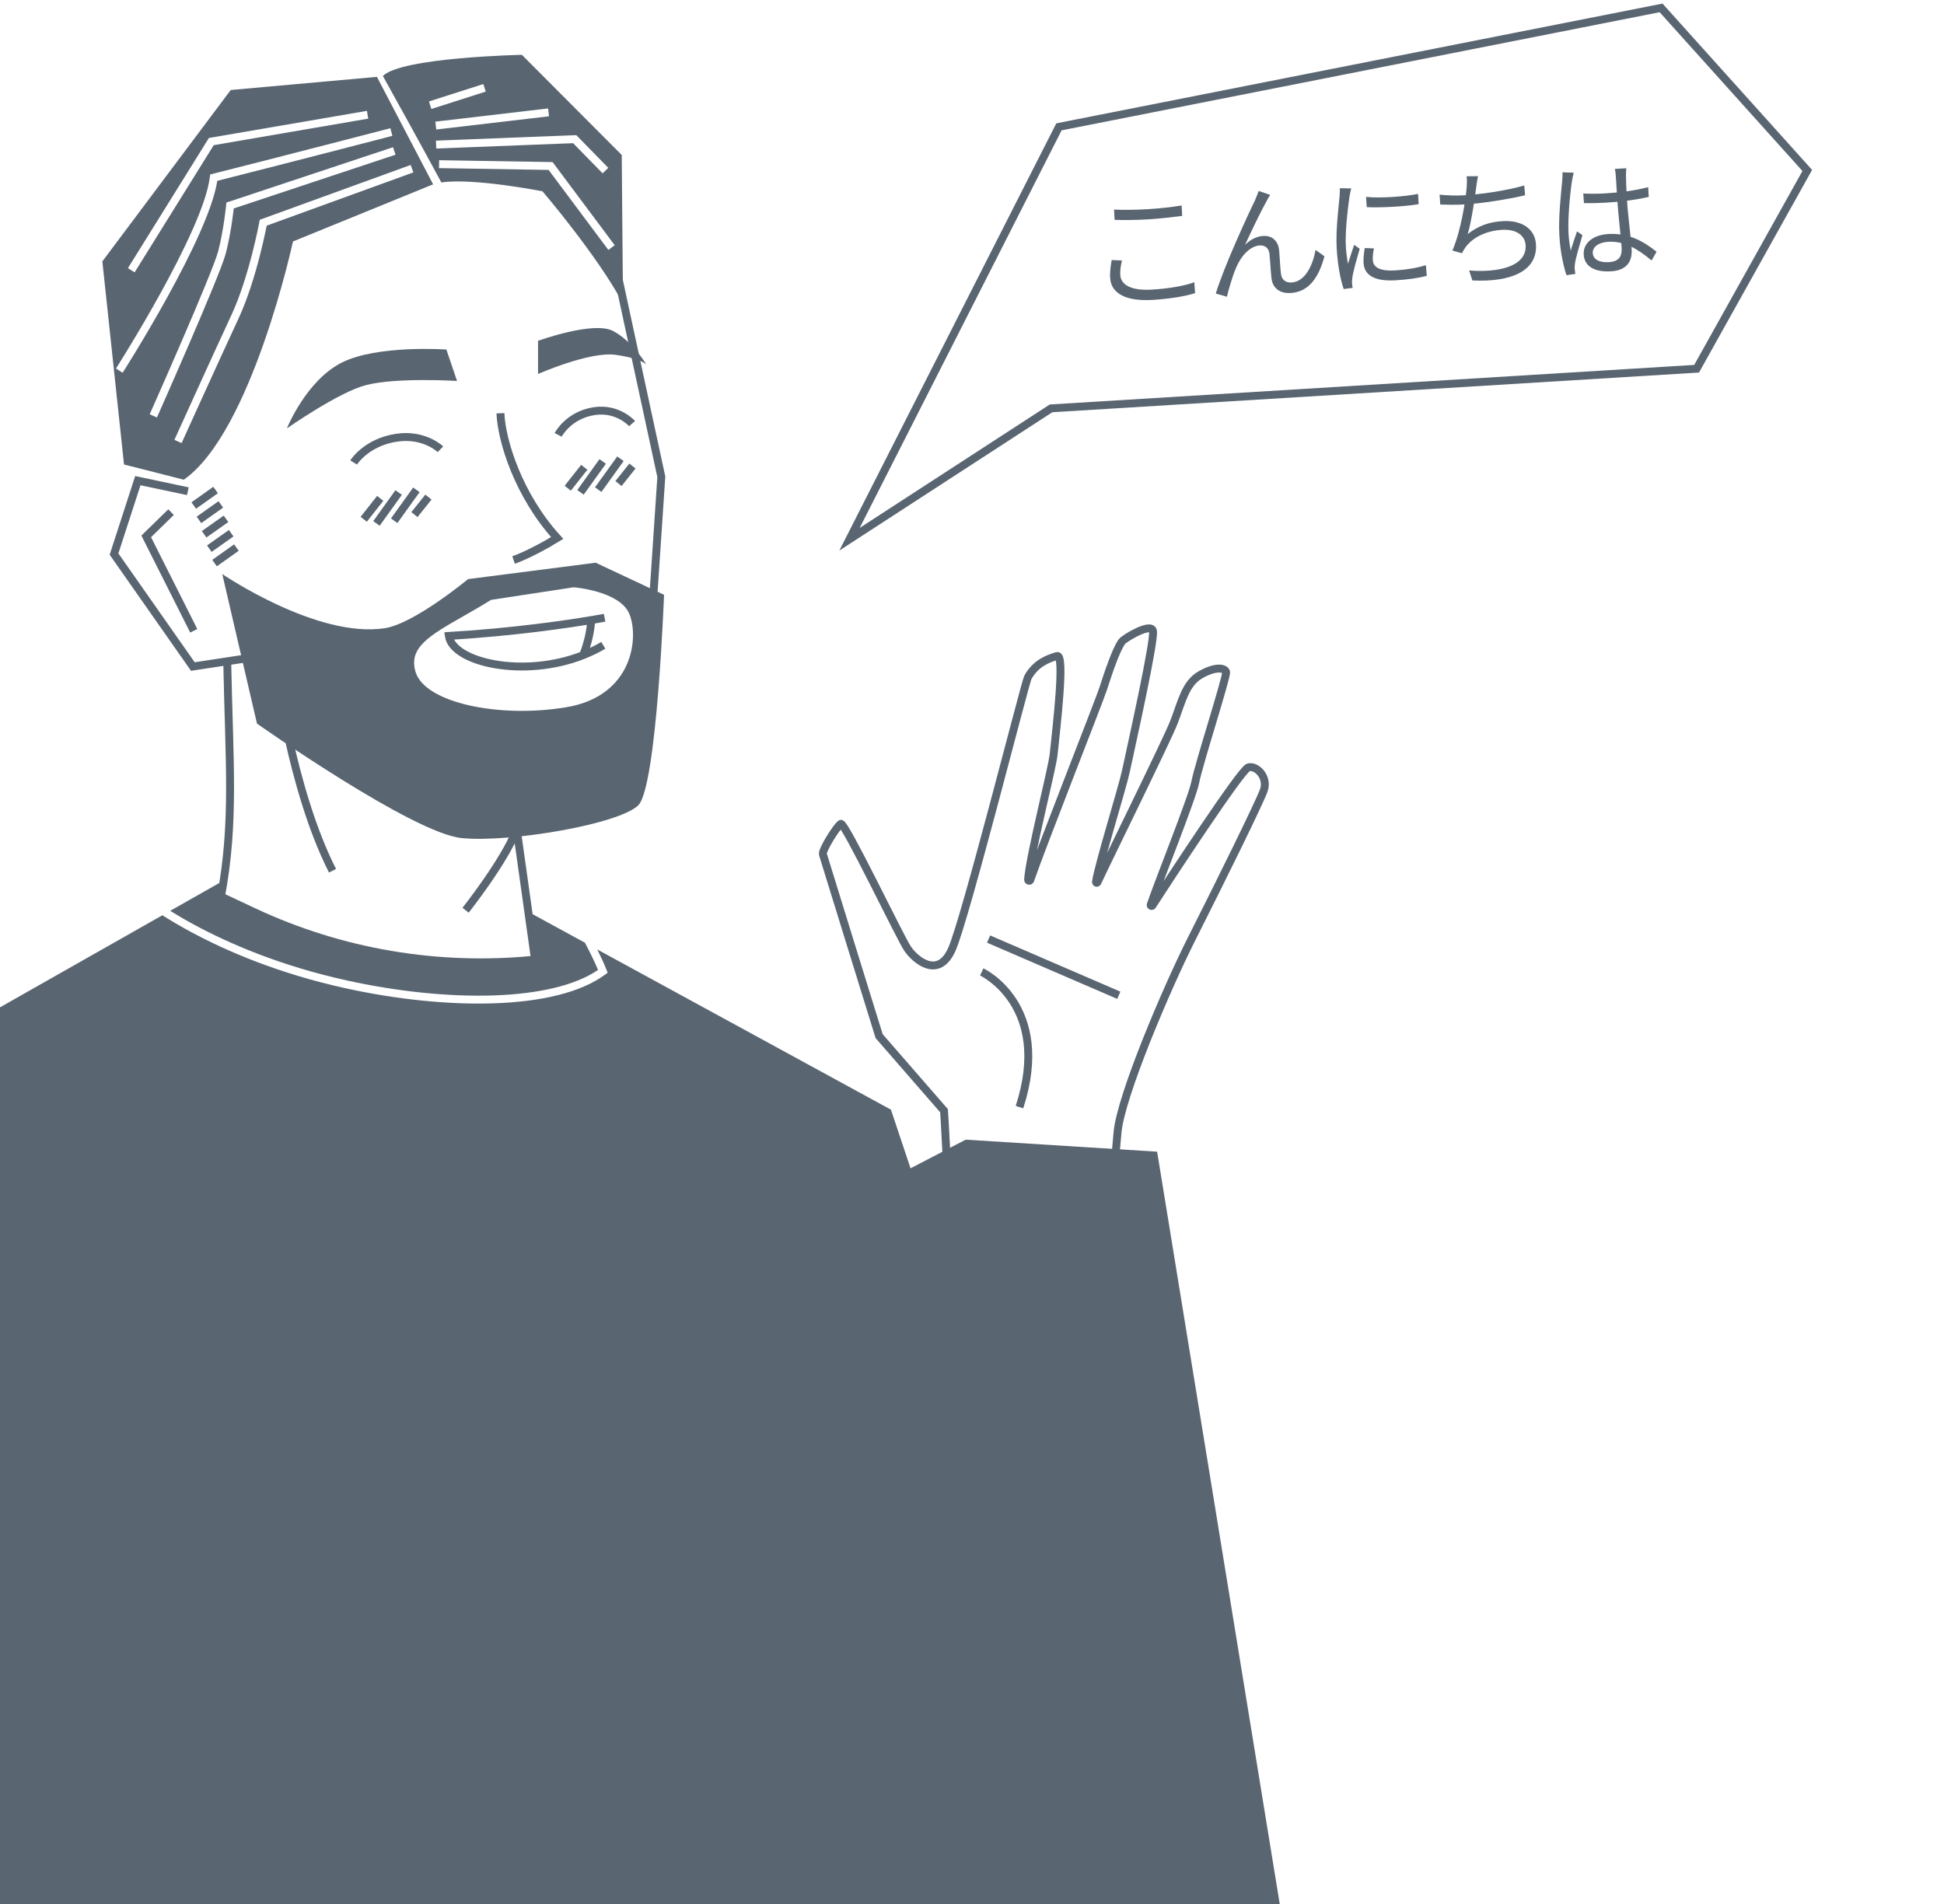
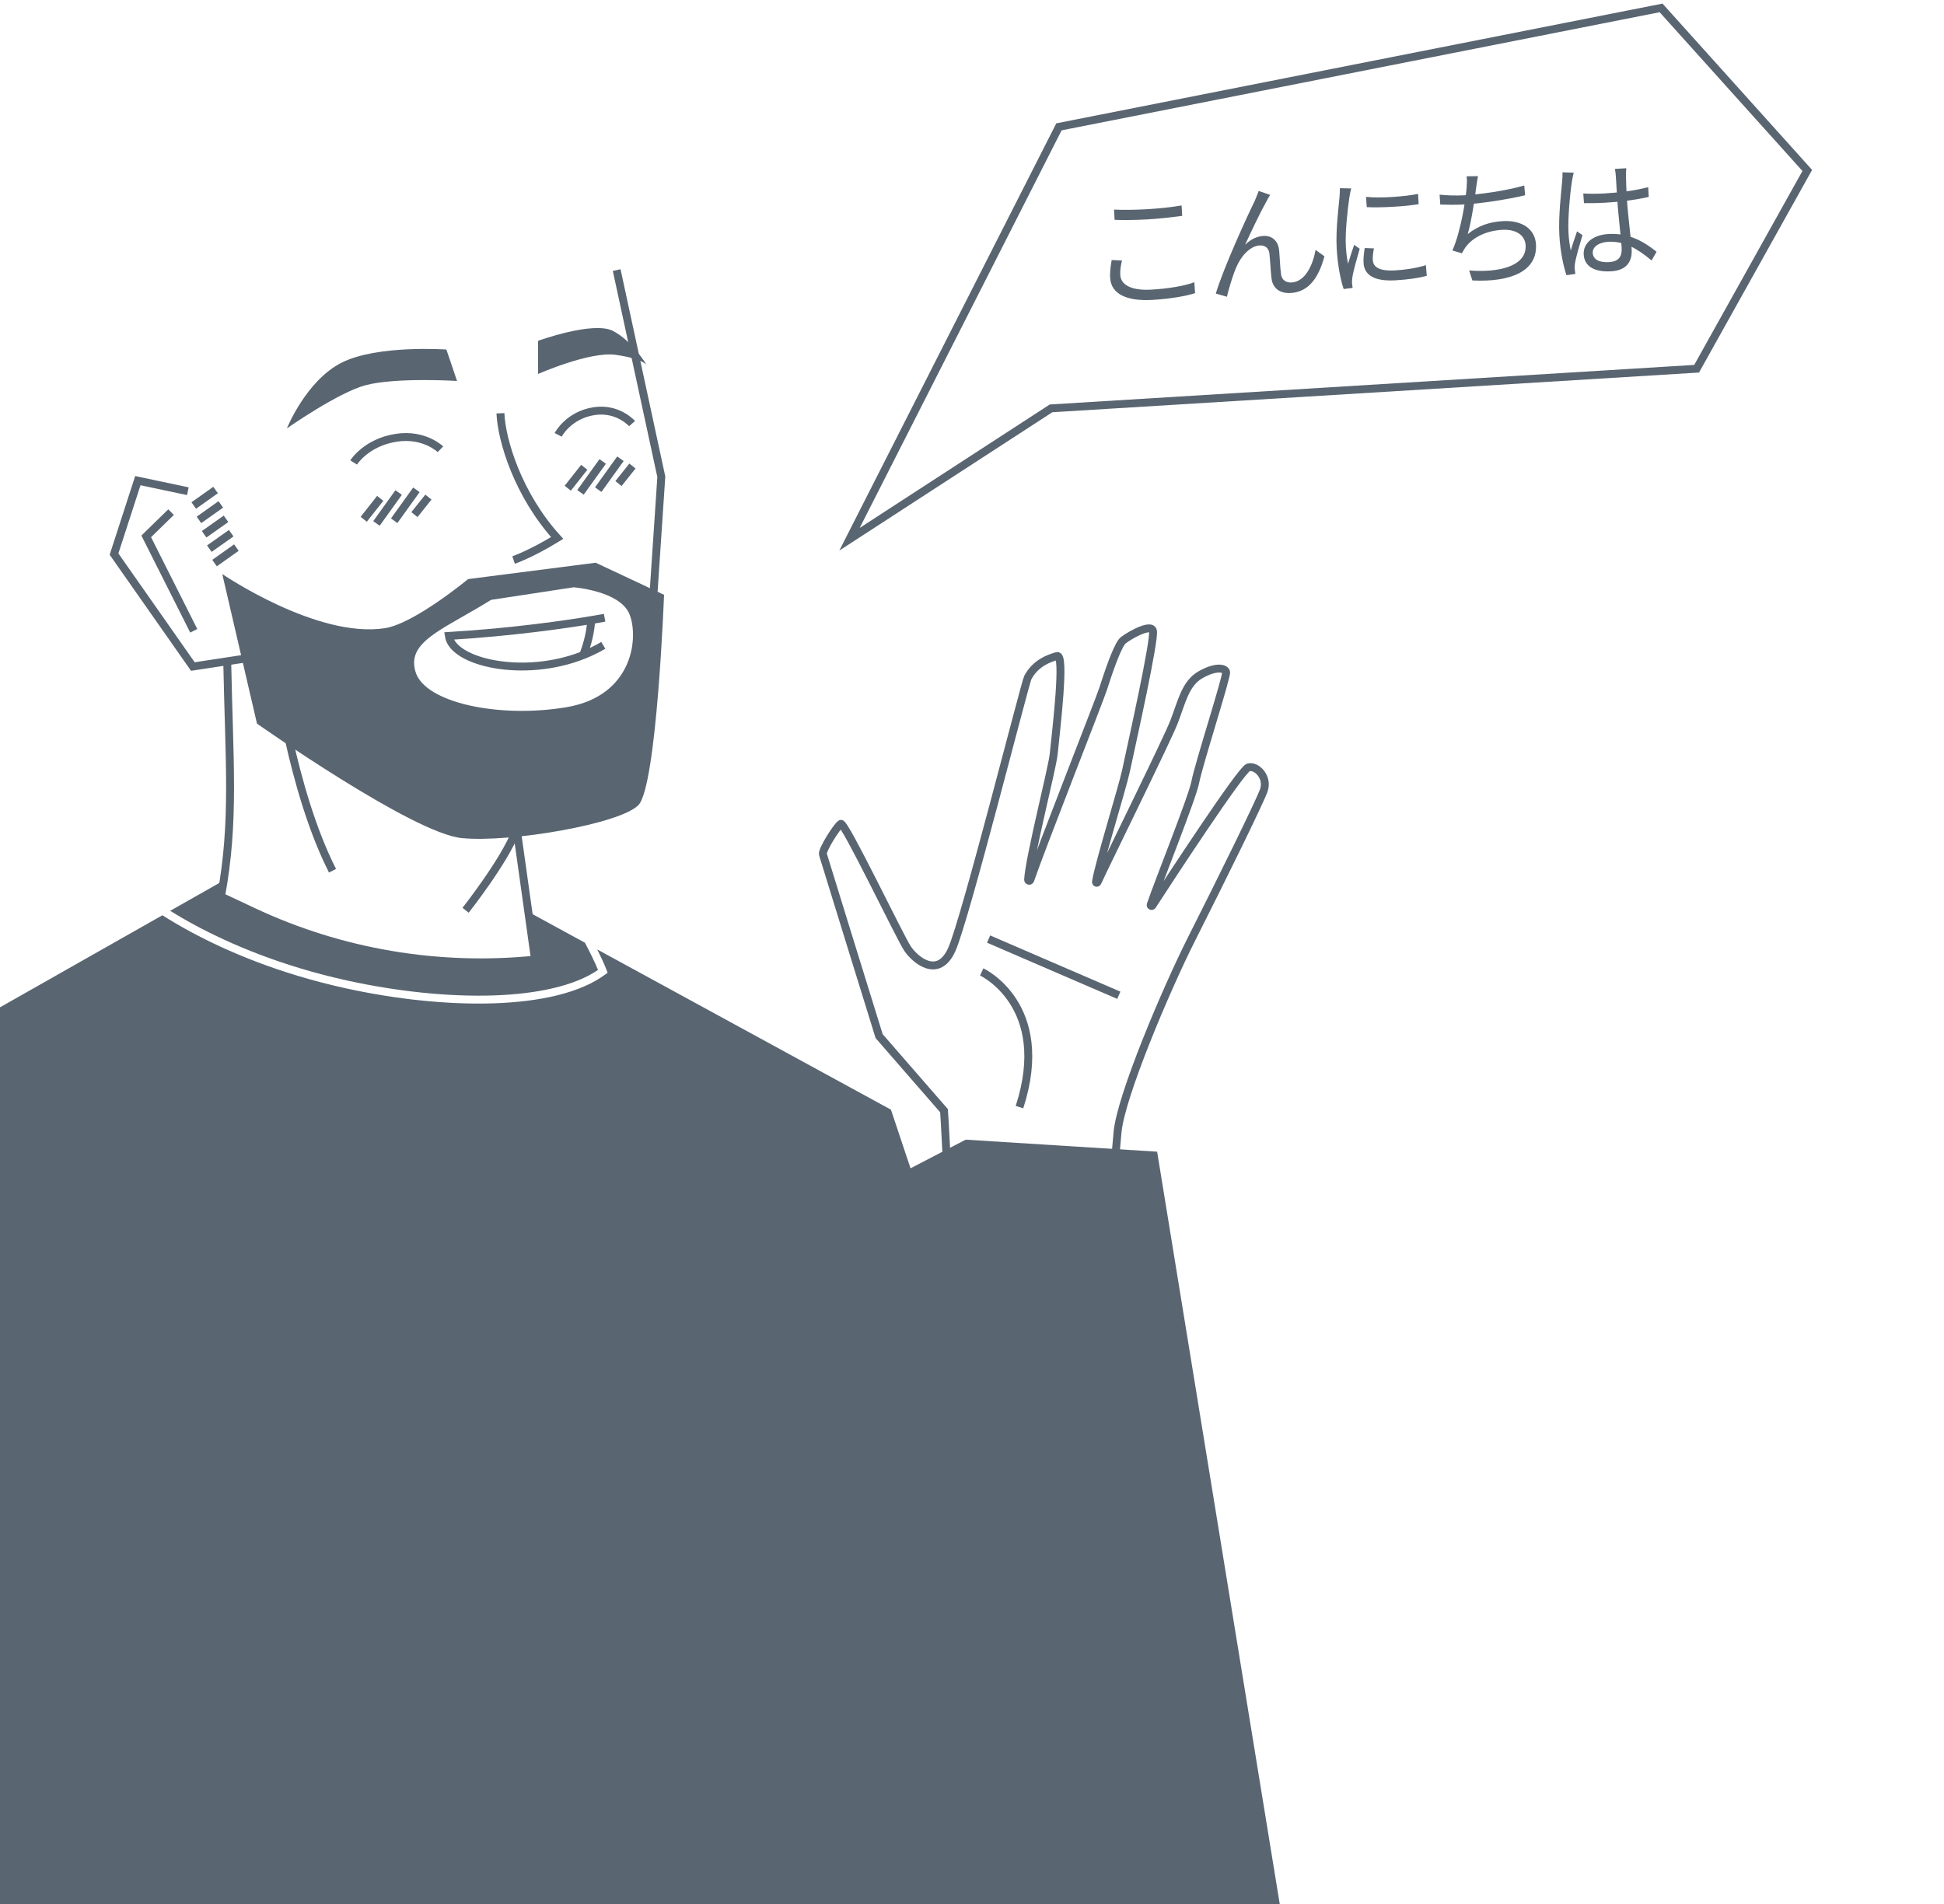
<svg xmlns="http://www.w3.org/2000/svg" width="492" height="482" viewBox="0 0 492 482" fill="none">
  <path d="M136.171 86.275V94.667C136.171 94.667 149.249 88.895 155.805 89.818C162.36 90.74 163.597 92.308 163.597 92.308C163.597 92.308 160.132 86.373 155.146 83.776C150.168 81.18 136.171 86.275 136.171 86.275Z" fill="#596571" />
  <path d="M115.666 96.422L112.974 88.479C112.974 88.479 95.544 87.238 86.508 91.777C77.48 96.316 72.608 108.439 72.608 108.439C72.608 108.439 85.638 99.312 92.559 97.5C100.294 95.475 115.666 96.43 115.666 96.43V96.422Z" fill="#596571" />
  <path fill-rule="evenodd" clip-rule="evenodd" d="M65.036 183.163L56.252 145.307C56.252 145.307 80.164 161.643 97.374 159.022C104.857 157.879 118.464 146.589 118.464 146.589L150.754 142.442L168.062 150.564C168.062 150.564 166.232 199.049 161.563 203.809C156.887 208.568 129.314 213.336 116.886 212.152C104.458 210.968 65.036 183.163 65.036 183.163ZM145.19 148.662L124.287 151.846C121.75 153.42 119.348 154.792 117.155 156.045C108.669 160.892 103.295 163.962 105.182 170.125C107.557 177.88 126.256 181.881 143.328 179.023C160.392 176.166 161.717 161.112 159.253 155.34C156.78 149.568 145.19 148.662 145.19 148.662Z" fill="#596571" />
-   <path fill-rule="evenodd" clip-rule="evenodd" d="M137.301 48.428C137.301 48.428 119.871 44.975 111.697 46.183C111.697 46.183 106.362 36.239 96.902 19.234C101.652 14.491 132.079 13.879 132.079 13.879L157.35 39.227L157.675 76.83C151.25 64.747 137.301 48.428 137.301 48.428ZM74.145 61.123L109.623 46.657H109.615L95.398 19.455L58.391 22.785L25.906 66.16L31.388 117.584C31.388 117.584 40.936 119.976 46.516 121.429C63.726 109.412 74.145 61.123 74.145 61.123ZM109.172 27.584L122.933 23.183L122.324 21.278L108.562 25.679L109.172 27.584ZM110.407 32.784L138.947 29.437L138.714 27.45L110.174 30.797L110.407 32.784ZM93.201 30.033L54.09 36.749L34.075 68.933L32.377 67.877L52.629 35.312L52.866 34.93L53.309 34.854L92.862 28.062L93.201 30.033ZM82.63 38.703C73.586 41.036 62.71 43.829 54.994 45.772C54.431 49.369 52.746 54.018 50.562 58.95C48.225 64.227 45.275 69.921 42.386 75.16C39.495 80.401 36.658 85.199 34.545 88.686C33.488 90.43 32.611 91.846 31.998 92.828C31.692 93.318 31.452 93.7 31.288 93.96C31.206 94.089 31.143 94.189 31.1 94.255L31.052 94.331L31.039 94.351L31.036 94.356L31.035 94.357C31.035 94.357 31.035 94.358 30.192 93.819C29.35 93.281 29.35 93.281 29.35 93.28L29.351 93.279L29.353 93.275L29.365 93.256L29.412 93.183C29.454 93.117 29.516 93.019 29.597 92.891C29.759 92.634 29.998 92.256 30.302 91.768C30.91 90.793 31.782 89.384 32.834 87.649C34.938 84.178 37.761 79.405 40.634 74.194C43.51 68.981 46.429 63.343 48.733 58.14C51.049 52.91 52.7 48.212 53.104 44.848L53.186 44.165L53.853 43.997C61.593 42.051 72.828 39.166 82.131 36.767C86.782 35.567 90.949 34.489 93.953 33.711C95.455 33.322 96.667 33.008 97.503 32.792L98.464 32.542L98.714 32.477L98.777 32.461L98.793 32.457L98.797 32.456L98.798 32.456C98.799 32.455 98.799 32.455 99.05 33.423C99.301 34.391 99.301 34.391 99.301 34.391L99.3 34.392L99.296 34.393L99.28 34.397L99.216 34.413L98.966 34.478L98.005 34.728C97.168 34.944 95.957 35.258 94.454 35.648C91.45 36.425 87.282 37.504 82.63 38.703ZM146.166 34.528L145.856 34.211L145.412 34.228L110.333 35.6L110.411 37.598L145.047 36.244L152.52 43.886L153.95 42.488L146.166 34.528ZM100.097 39.164L59.155 52.766C59.141 52.894 59.125 53.038 59.106 53.198C59.027 53.878 58.906 54.843 58.74 55.983C58.408 58.261 57.892 61.259 57.155 64.108L57.155 64.11C56.77 65.59 55.469 68.95 53.781 73.071C52.079 77.224 49.948 82.233 47.864 87.062C45.781 91.892 43.742 96.546 42.225 99.992C41.467 101.716 40.838 103.137 40.399 104.128C40.18 104.623 40.008 105.011 39.891 105.275L39.757 105.576L39.723 105.653L39.714 105.673L39.712 105.678L39.711 105.679C39.711 105.679 39.711 105.679 38.798 105.273C37.884 104.866 37.884 104.866 37.884 104.866L37.885 104.865L37.887 104.86L37.895 104.841L37.929 104.764L38.063 104.464C38.134 104.304 38.225 104.099 38.334 103.853C38.405 103.692 38.484 103.513 38.571 103.318C39.009 102.328 39.637 100.908 40.395 99.186C41.91 95.743 43.947 91.093 46.028 86.269C48.11 81.445 50.235 76.449 51.93 72.312C53.639 68.144 54.875 64.927 55.219 63.607C55.93 60.856 56.434 57.936 56.761 55.695C56.924 54.576 57.042 53.631 57.12 52.967C57.158 52.635 57.187 52.373 57.205 52.195C57.215 52.106 57.222 52.038 57.226 51.992L57.231 51.941L57.233 51.929L57.233 51.926L57.233 51.926L57.233 51.926L57.295 51.277L57.913 51.071L99.467 37.267L100.097 39.164ZM111.104 42.554L138.844 43.012L153.971 63.273L155.573 62.076L140.152 41.422L139.859 41.028L139.368 41.02L111.136 40.555L111.104 42.554ZM104.621 43.637L67.489 57.126L67.476 57.192C67.397 57.598 67.278 58.187 67.121 58.925C66.806 60.399 66.34 62.468 65.727 64.85C64.504 69.602 62.691 75.643 60.339 80.689L60.338 80.69C58.031 85.649 54.437 93.515 51.42 100.144C49.911 103.458 48.547 106.462 47.56 108.637C47.066 109.725 46.667 110.606 46.391 111.214L46.074 111.915L45.991 112.097L45.97 112.144L45.965 112.155L45.964 112.158L45.963 112.159C45.963 112.159 45.963 112.159 45.052 111.747C44.141 111.334 44.141 111.334 44.141 111.334L44.142 111.333L44.143 111.33L44.148 111.319L44.169 111.272L44.252 111.09L44.57 110.389C44.846 109.78 45.245 108.899 45.739 107.811C46.726 105.635 48.091 102.63 49.599 99.315C52.617 92.687 56.214 84.813 58.525 79.845L58.526 79.845C60.801 74.964 62.578 69.062 63.79 64.352C64.394 62.002 64.855 59.961 65.164 58.508C65.319 57.782 65.436 57.203 65.514 56.806C65.553 56.608 65.582 56.455 65.602 56.353L65.623 56.237L65.629 56.209L65.63 56.202L65.63 56.2L65.63 56.2L65.733 55.636L66.272 55.44L103.938 41.758L104.621 43.637Z" fill="#596571" />
  <path d="M248.46 246.023C248.46 246.023 266.403 254.383 258.017 280.246M250.201 237.705L283.157 251.934M239.546 303.358C240.286 302.027 238.92 281.152 238.92 281.152L222.498 262.278C222.498 262.278 208.558 217.287 208.265 216.25C207.972 215.213 211.844 209.099 212.803 208.543C213.763 207.988 227.785 237.296 229.688 240.121C231.592 242.946 237.464 248.007 240.896 240.325C244.329 232.643 259.408 172.843 260.132 171.496C262.108 167.822 265.467 166.639 267.533 166.059C269.599 165.479 267.371 184.126 266.671 190.918C266.305 194.518 260.547 216.911 260.197 222.659C260.181 222.985 260.636 223.083 260.742 222.773C263.491 214.699 278.139 177.578 279.18 174.386C280.376 170.696 282.442 164.377 283.971 162.385C284.63 161.536 291.201 157.577 291.787 159.65C292.365 161.724 286.663 187.244 284.971 195.13C284.02 199.58 278.042 218.74 277.375 223.246C277.342 223.467 277.643 223.565 277.741 223.361C280.473 217.475 295.406 187.203 297.123 182.762C299.066 177.741 299.969 173.006 303.816 170.81C307.664 168.606 310.014 169.063 310.307 170.1C310.6 171.137 303.41 193.302 302.499 198.028C301.742 201.972 293.088 223.483 291.226 229.035C291.136 229.296 291.494 229.467 291.641 229.239C295.756 222.879 314.146 194.747 315.935 194.249C318.001 193.669 321.092 196.755 319.815 200.167C318.538 203.58 309.396 222.169 301.498 237.819C295.293 250.13 283.605 277.536 282.824 286.712C282.043 295.88 281.425 301.652 281.425 301.652C281.425 301.652 270.128 308.191 257.773 308.305C245.418 308.427 239.546 303.366 239.546 303.366V303.358Z" stroke="#596571" stroke-width="2" stroke-miterlimit="10" />
  <path fill-rule="evenodd" clip-rule="evenodd" d="M244.41 288.484L292.853 291.529L323.89 482H267.875H264.093H-100L-47.011 281.651L41.099 231.678C43.075 232.937 45.515 234.395 48.409 235.951C57.285 240.726 70.436 246.432 87.571 250.185C100.154 252.942 113.402 254.368 125.052 253.97C136.657 253.573 146.852 251.361 153.171 246.681L153.785 246.225L153.507 245.513C152.892 243.94 152.075 242.168 151.164 240.339L225.484 280.892L230.443 295.735L244.41 288.484ZM148.037 238.633L133.836 230.885L135.87 242.424C135.541 242.446 135.212 242.514 134.777 242.604C132.521 243.072 127.4 244.135 104.556 242.424C83.816 240.383 65.515 231.811 56.162 226.912L56.569 222.904L43.074 230.558C44.838 231.656 46.934 232.887 49.356 234.19C58.093 238.889 71.07 244.523 87.999 248.231C100.45 250.96 113.53 252.363 124.983 251.971C136.077 251.592 145.482 249.534 151.353 245.52C150.492 243.439 149.308 241.036 148.037 238.633Z" fill="#596571" />
  <path d="M156.073 68.364L167.37 120.694L162.441 194.446L119.375 204.405L71.566 185.784L58.203 148.687M89.501 117.069C89.501 117.069 92.656 111.975 100.326 110.807C107.386 109.73 111.469 113.722 111.469 113.722M141.262 110.073C141.262 110.073 143.848 105.068 150.379 104.072C156.398 103.158 159.969 107.224 159.969 107.224M47.54 124.343L34.885 121.665L28.858 140.254L48.809 168.721L63.286 166.517M126.654 104.611C126.931 111.485 131.136 125.298 141.018 136.181C134.348 140.279 129.981 141.756 129.981 141.756M49.037 127.96L54.567 124.041M50.354 131.601L55.885 127.682M51.664 135.242L57.203 131.331M52.981 138.883L58.512 134.972M54.299 142.532L59.83 138.613M152.689 163.358C151.046 164.329 149.33 165.146 147.581 165.84M153.014 156.37C153.014 156.37 151.811 156.598 149.615 156.974M92.054 131.446L96.227 126.147M99.765 131.813L105.385 123.992M95.275 132.499L100.895 124.67M104.889 130.262L108.427 125.829M143.694 123.584L147.866 118.285M151.404 123.943L157.024 116.122M146.914 124.629L152.535 116.808M156.528 122.4L160.066 117.967M43.294 129.641L37.007 135.772L49.037 159.676M57.504 167.227C57.983 192.454 59.48 207.973 55.926 226.946L64.141 230.807C86.255 241.2 110.948 245.388 135.406 242.906L130.33 206.757M117.837 230.415C117.837 230.415 127.646 217.99 130.542 210.414M69.793 168.828C69.793 168.828 73.673 199.777 84.157 220.415M149.623 156.966C149.46 159.847 148.777 162.803 147.589 165.84C132.461 171.807 114.6 167.676 113.592 160.982C130.16 159.986 143.612 157.97 149.623 156.966Z" stroke="#596571" stroke-width="2" stroke-miterlimit="10" />
  <path d="M268.005 32.108L420.396 2L457.395 43.145L429.391 93.337L266.004 103.37L215 136.499L268.005 32.108Z" stroke="#596571" stroke-width="2" stroke-miterlimit="10" />
  <path d="M281.947 53.049C284.268 53.175 287.222 53.135 290.458 52.951C293.533 52.776 296.758 52.398 299.05 52.01L299.199 54.646C297.03 54.931 293.551 55.355 290.603 55.523C287.4 55.706 284.638 55.734 282.094 55.653L281.947 53.049ZM283.961 65.934C283.648 67.21 283.459 68.414 283.526 69.604C283.666 72.08 286.259 73.609 291.385 73.317C295.774 73.067 299.879 72.349 302.27 71.439L302.458 74.202C300.187 74.945 296.145 75.659 291.596 75.918C285.093 76.289 281.193 74.382 280.964 70.331C280.869 68.659 281.136 67.127 281.352 65.825L283.961 65.934Z" fill="#596571" />
  <path d="M321.462 49.333C321.196 49.736 320.844 50.336 320.526 50.967C319.21 53.268 316.565 58.774 315.107 61.986C316.567 60.515 318.198 59.81 319.736 59.722C321.882 59.6 323.498 60.895 323.738 63.429C323.909 65.323 323.983 67.77 324.201 69.338C324.388 70.941 325.517 71.586 326.894 71.507C330.482 71.303 332.346 66.745 332.952 63.259L335.196 64.873C333.791 70.147 331.304 73.901 326.659 74.166C323.231 74.361 321.988 72.271 321.785 70.379C321.581 68.488 321.473 66.01 321.277 64.247C321.135 62.868 320.253 62.047 318.811 62.129C316.249 62.276 313.963 65.051 312.89 67.66C312.004 69.614 310.875 73.517 310.515 75.118L307.706 74.311C309.677 67.682 315.947 54.099 317.534 50.912C317.843 50.12 318.216 49.325 318.545 48.338L321.462 49.333Z" fill="#596571" />
  <path d="M345.728 49.83C349.254 50.242 355.75 49.742 358.894 49.079L359.041 51.684C355.636 52.265 349.421 52.619 345.907 52.432L345.728 49.83ZM347.719 62.877C347.497 64.051 347.387 64.961 347.436 65.829C347.52 67.308 348.627 68.697 353.016 68.447C355.867 68.284 358.351 67.884 360.879 67.127L361.096 69.825C359.134 70.356 356.457 70.766 353.126 70.956C347.776 71.261 345.271 69.598 345.1 66.575C345.04 65.514 345.135 64.347 345.4 62.784L347.719 62.877ZM341.973 47.701C341.812 48.258 341.614 49.302 341.518 49.888C341.079 52.913 340.409 58.693 340.615 62.327C340.702 63.87 340.875 65.215 341.156 66.779C341.619 65.302 342.247 63.33 342.717 61.981L344.122 62.965C343.45 65.294 342.456 68.738 342.255 70.297C342.184 70.753 342.155 71.368 342.177 71.754C342.227 72.073 342.284 72.522 342.337 72.874L340.071 73.164C339.301 70.918 338.548 67.251 338.3 62.878C338.033 58.151 338.779 52.592 339.012 49.902C339.067 49.157 339.117 48.347 339.109 47.638L341.973 47.701Z" fill="#596571" />
-   <path d="M374.069 44.59C373.862 45.472 373.758 46.478 373.613 47.325C373.31 49.923 372.38 56.202 371.46 59.254C374.136 57.134 376.974 56.166 380.305 55.976C385.399 55.686 388.526 58.12 388.738 61.883C389.119 68.603 382.435 71.468 372.638 70.994L371.82 68.46C379.31 69.065 386.415 67.402 386.115 62.096C385.981 59.717 383.921 57.964 380.173 58.177C376.361 58.394 372.879 59.916 370.909 62.576C370.552 63.08 370.289 63.547 369.999 64.112L367.582 63.411C369.745 58.481 370.992 50.41 371.202 47.301C371.272 46.265 371.292 45.49 371.179 44.625L374.069 44.59ZM364.339 49.273C366.053 49.466 368.501 49.552 370.423 49.443C374.523 49.209 380.807 48.367 385.773 46.955L385.977 49.427C381.473 50.49 374.975 51.506 370.586 51.756C368.408 51.88 366.348 51.836 364.513 51.779L364.339 49.273Z" fill="#596571" />
+   <path d="M374.069 44.59C373.862 45.472 373.758 46.478 373.613 47.325C373.31 49.923 372.38 56.202 371.46 59.254C374.136 57.134 376.974 56.166 380.305 55.976C385.399 55.686 388.526 58.12 388.738 61.883C389.119 68.603 382.435 71.468 372.638 70.994L371.82 68.46C379.31 69.065 386.415 67.402 386.115 62.096C385.981 59.717 383.921 57.964 380.173 58.177C376.361 58.394 372.879 59.916 370.909 62.576C370.552 63.08 370.289 63.547 369.999 64.112L367.582 63.411C369.745 58.481 370.992 50.41 371.202 47.301C371.272 46.265 371.292 45.49 371.179 44.625ZM364.339 49.273C366.053 49.466 368.501 49.552 370.423 49.443C374.523 49.209 380.807 48.367 385.773 46.955L385.977 49.427C381.473 50.49 374.975 51.506 370.586 51.756C368.408 51.88 366.348 51.836 364.513 51.779L364.339 49.273Z" fill="#596571" />
  <path d="M400.709 48.983C402.546 49.072 404.281 49.07 406.171 48.962C410.015 48.743 413.939 48.229 417.136 47.369L417.277 49.845C413.914 50.617 410.02 51.097 406.272 51.311C404.414 51.417 402.744 51.448 400.879 51.425L400.709 48.983ZM411.595 42.588C411.536 43.237 411.51 43.916 411.512 44.529C411.516 45.722 411.613 48.007 411.72 49.904C412 54.856 412.764 59.844 412.952 63.156C413.101 65.793 412.029 68.435 407.704 68.681C403.412 68.926 400.975 67.323 400.811 64.429C400.658 61.728 402.909 59.471 407.138 59.23C412.519 58.923 416.422 61.442 419.251 63.733L417.994 65.933C414.452 62.974 411.093 60.972 407.024 61.204C404.622 61.341 403.016 62.497 403.103 64.04C403.198 65.712 404.817 66.491 407.155 66.358C409.846 66.204 410.539 64.81 410.417 62.656C410.286 60.34 409.529 54.351 409.289 50.107C409.163 47.888 409.017 45.864 408.953 44.739C408.92 44.16 408.841 43.326 408.712 42.753L411.595 42.588ZM398.287 43.714C398.124 44.239 397.927 45.315 397.832 45.901C397.36 48.928 396.76 55.349 396.963 58.95C397.052 60.526 397.225 61.871 397.538 63.434C397.967 61.925 398.657 59.918 399.127 58.569L400.499 59.523C399.825 61.819 398.826 65.167 398.594 66.76C398.524 67.216 398.496 67.863 398.548 68.215C398.598 68.534 398.658 69.015 398.708 69.335L396.444 69.657C395.705 67.377 394.896 63.875 394.65 59.534C394.383 54.807 395.125 48.603 395.36 45.945C395.444 45.166 395.461 44.326 395.453 43.617L398.287 43.714Z" fill="#596571" />
</svg>